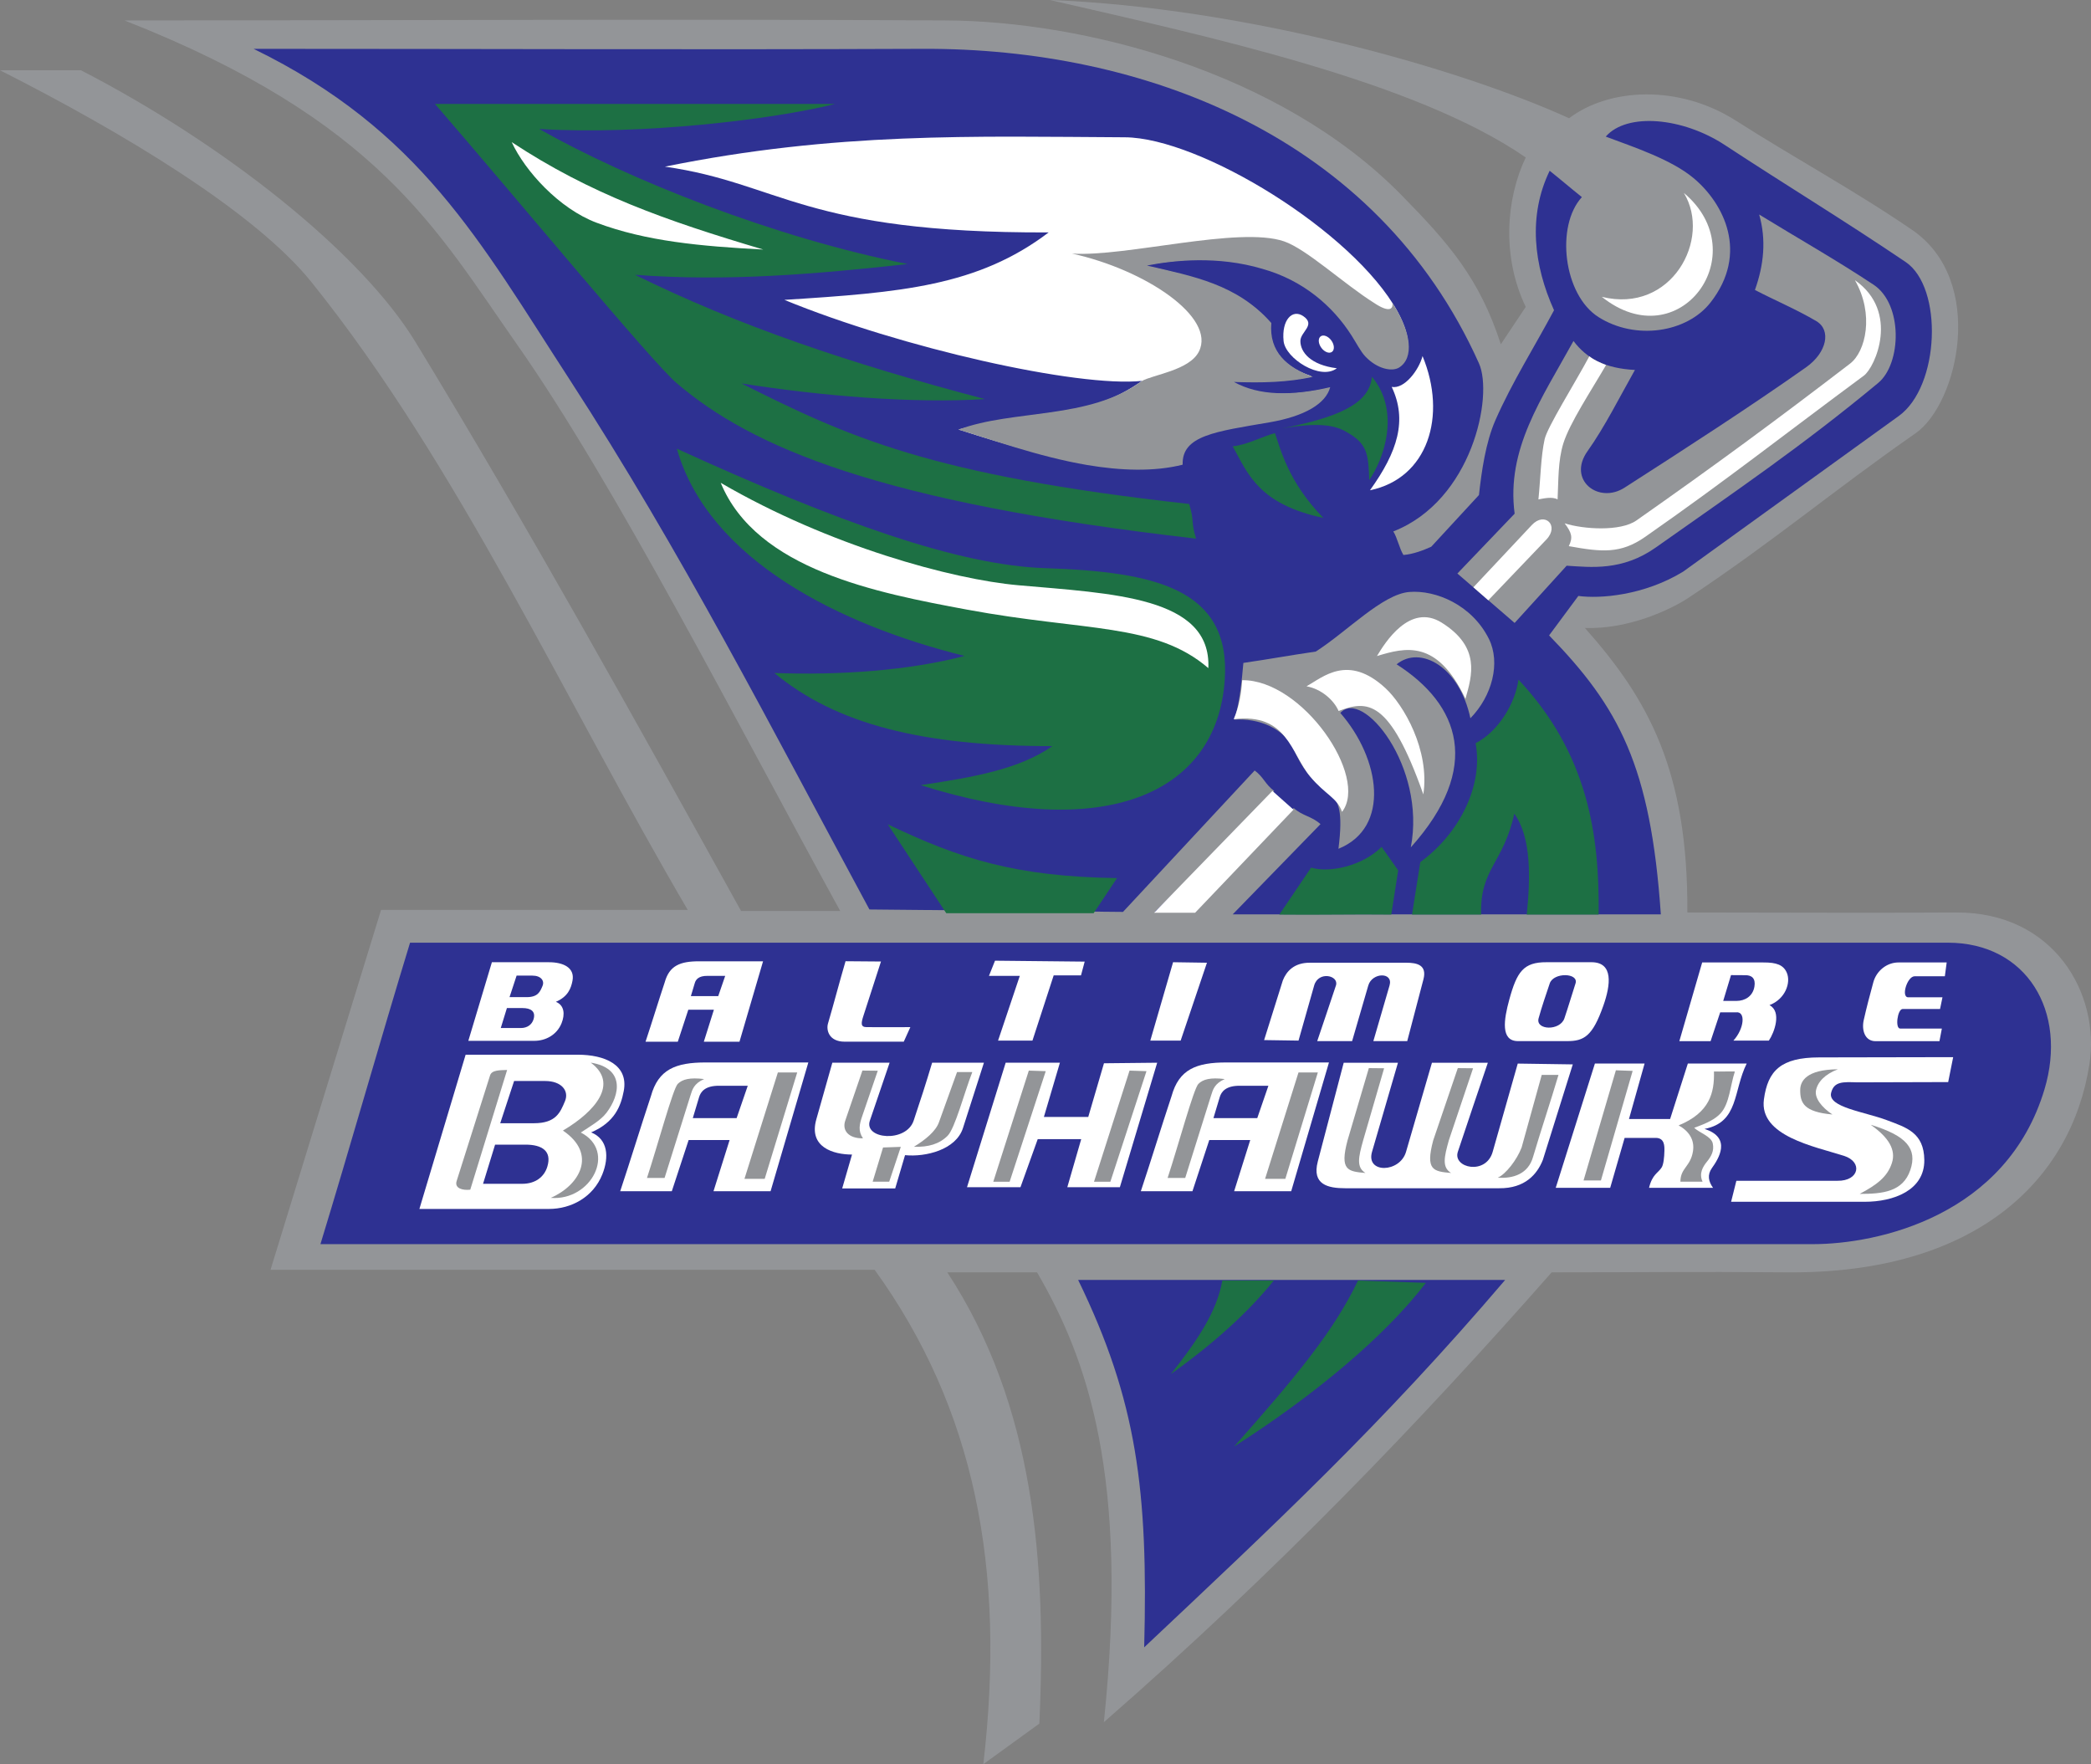
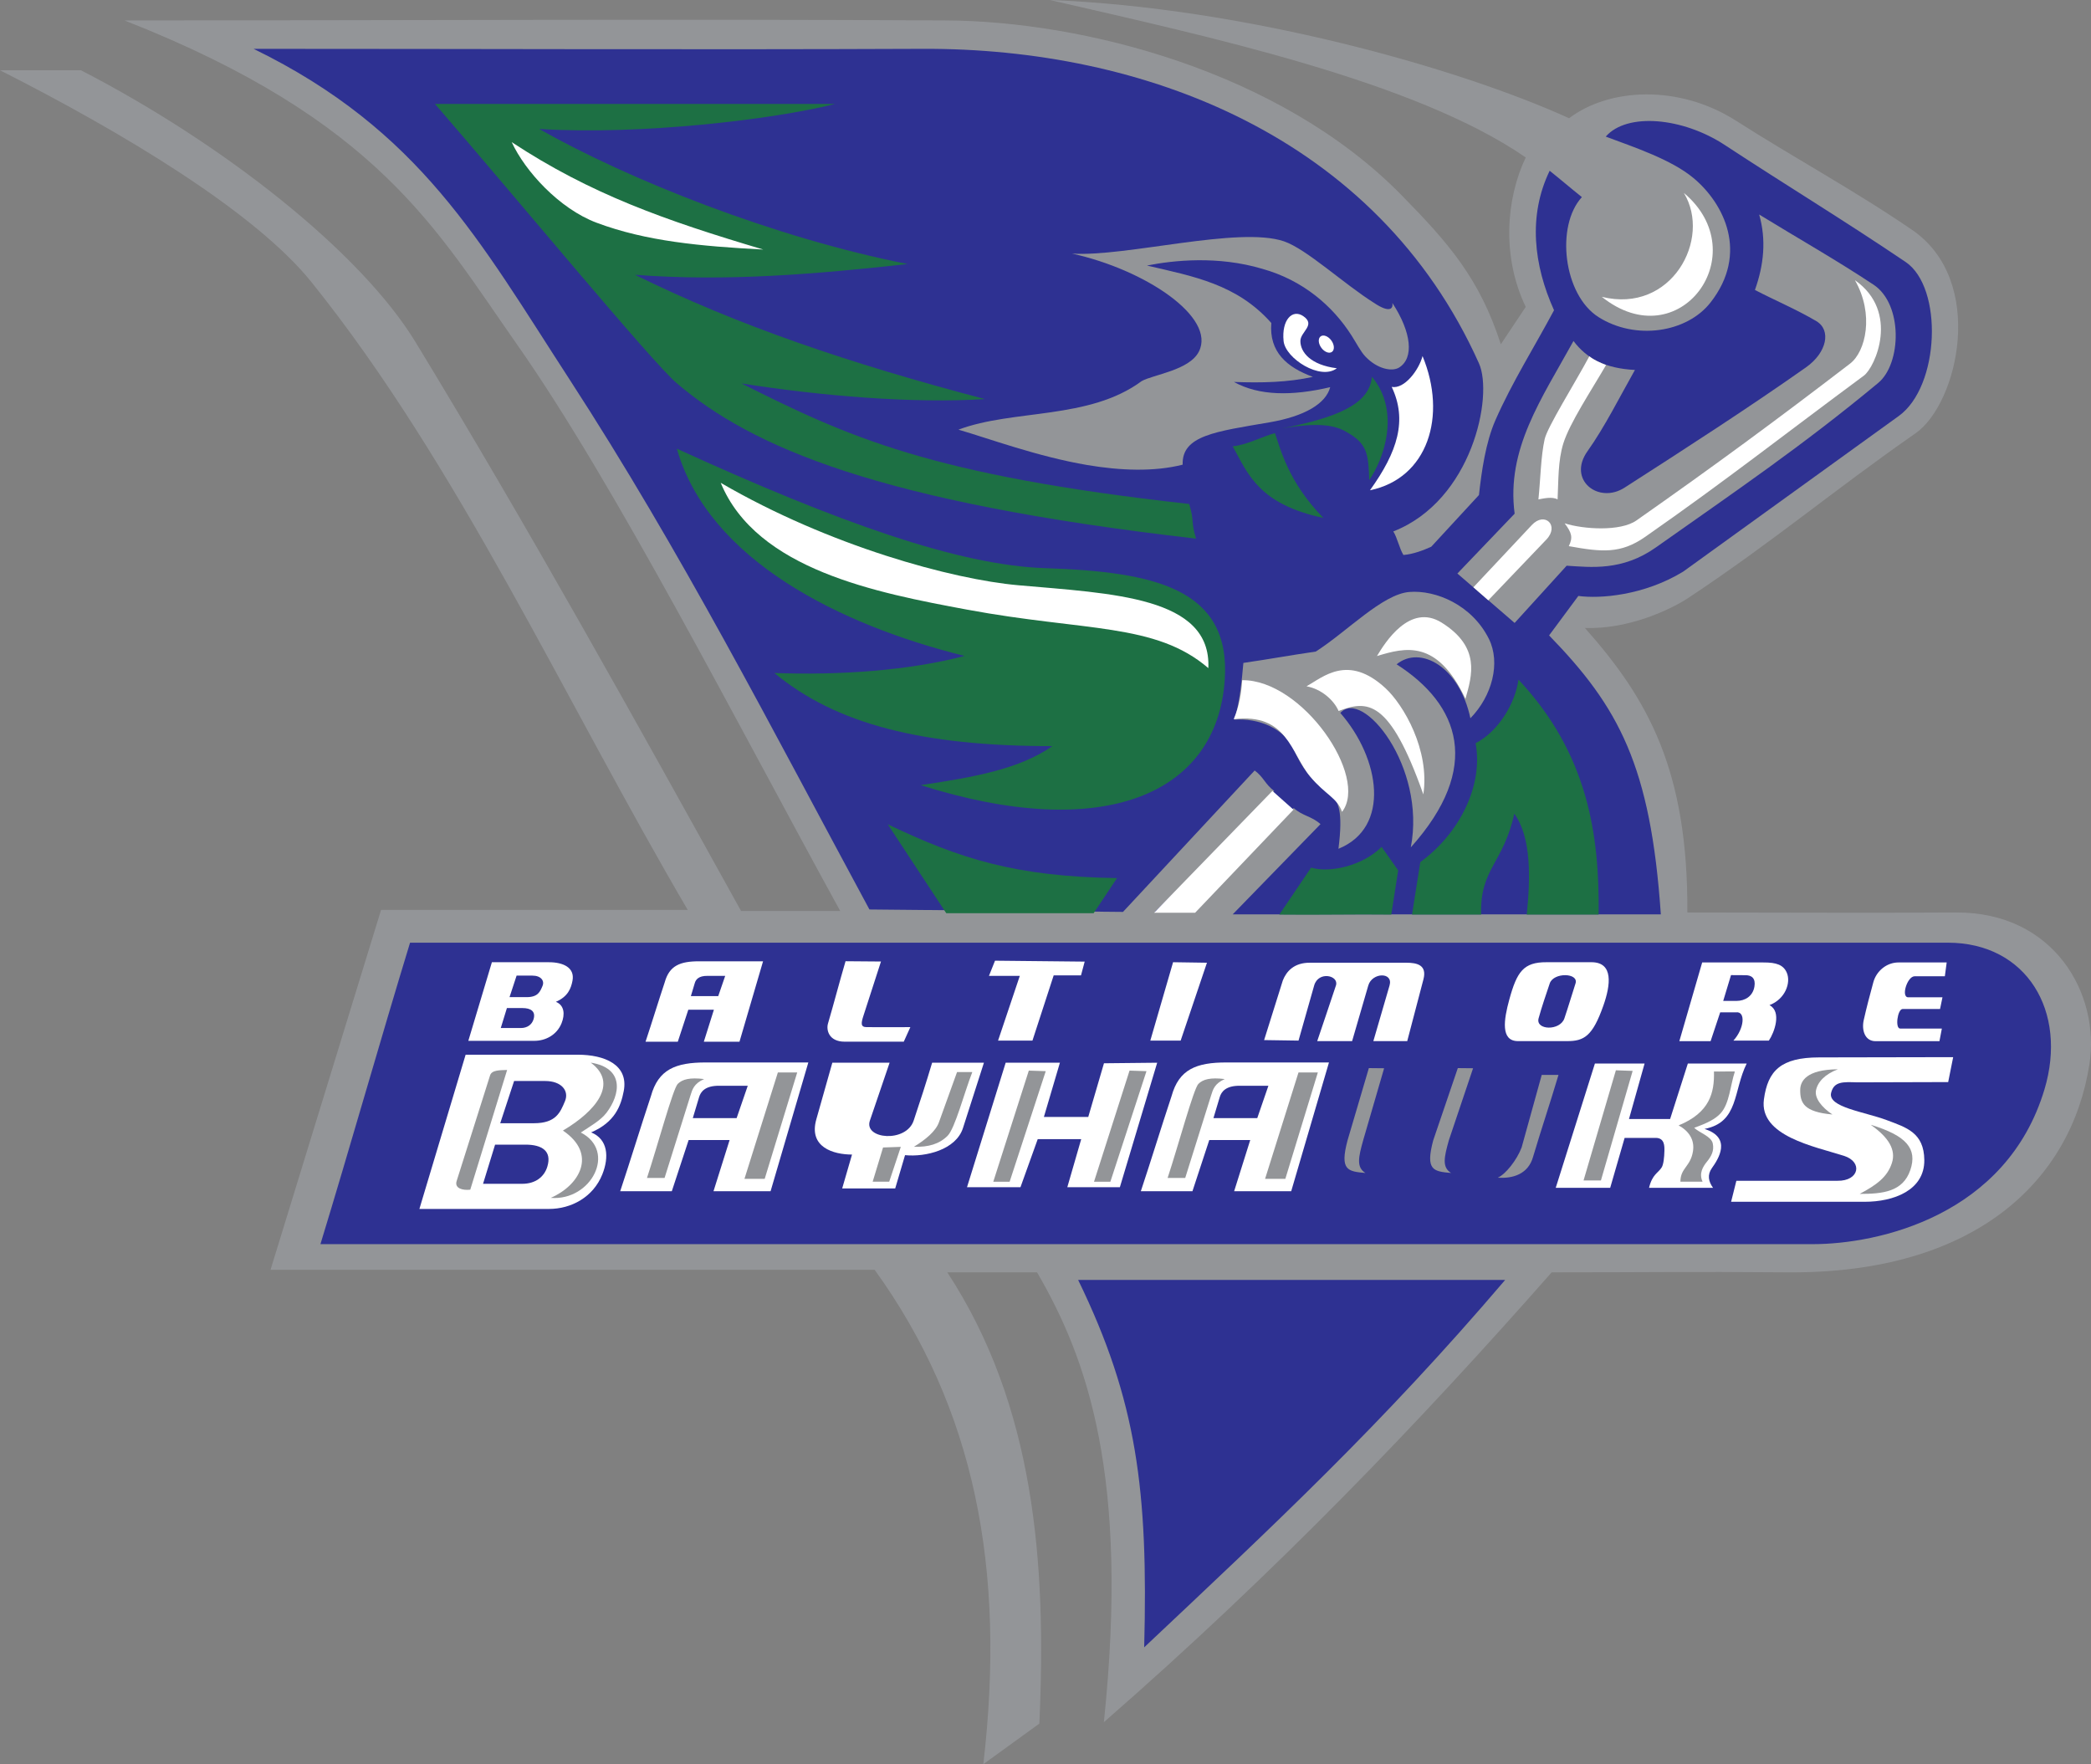
<svg xmlns="http://www.w3.org/2000/svg" version="1.0" id="Layer_1" x="0px" y="0px" width="259.397px" height="218.853px" viewBox="0 0 259.397 218.853" enable-background="new 0 0 259.397 218.853" xml:space="preserve">
  <rect x="0" y="0" width="259.397" height="218.853" fill="#808080" stroke="none" />
  <g>
    <path fill-rule="evenodd" clip-rule="evenodd" fill="#939598" d="M130.245,0c23.944,0.93,50.364,8.293,64.411,14.667   c4.93-3.747,13.594-4.239,20.727,0.323c7.117,4.553,14.623,8.599,21.826,13.531c9.234,6.323,5.693,21.553,0.428,25.224   c-10.449,7.284-17.574,13.382-28.188,20.425c-2.062,1.369-7.357,3.928-12.838,3.729c7.91,8.888,12.809,17.773,12.713,35.297   c11.373,0,21.926,0.077,33.297,0c12.205-0.082,17.934,10.099,16.582,18.813c-2.244,14.462-14.168,26.018-37.484,25.828   c-12.965-0.105-16.262,0-29.229,0c-16.371,18.601-34.229,37.201-55.549,55.802c3.176-30.478-2.062-45.119-8.29-55.802   c-3.614,0-7.518,0-11.132,0c10.815,16.515,12.328,35.999,11.417,55.978l-6.949,5.036c2.828-24.3-1.087-44.148-13.483-61.332   c-24.127-0.001-50.815-0.001-74.942,0c4.57-14.881,9.141-29.762,13.711-44.642c11.692,0,26.353,0,38.045,0   c-15.233-25.966-28.5-55.281-46.691-77.896C31.664,26.324,15.351,16.482,0,8.716c3.348,0,6.696,0,10.043,0   c17.627,9.094,34.688,22.524,41.5,33.715C65.629,65.567,78.8,89.318,91.933,113.01c3.605,0,8.695,0,12.3,0   C91.358,89.576,76.298,60.041,64.122,42.708c-9.936-14.142-17.105-27.771-48.67-40.172c33.992,0,67.985-0.188,101.976,0   c16.821,0.093,41.272,6.241,56.395,21.631c5.883,5.985,9.725,10.381,12.361,18.541c1.029-1.545,2.061-3.09,3.09-4.635   c-2.969-6.181-2.475-13.351,0-18.541C175.535,10.052,149.922,4.531,130.245,0L130.245,0z" />
    <path fill-rule="evenodd" clip-rule="evenodd" fill="#2E3192" d="M50.869,116.942c-3.706,12.128-7.412,25.268-11.118,37.396   c64.35,0,120.794,0,185.144,0c8.086,0,24.025-3.498,28.732-19.203c2.9-9.683-2.223-18.193-11.992-18.193   C179.137,116.942,113.366,116.942,50.869,116.942L50.869,116.942z" />
    <path fill-rule="evenodd" clip-rule="evenodd" fill="#2E3192" d="M199.199,16.946c2.633-3.021,9.555-2.378,14.75,1.03   c7.924,5.199,14.596,9.219,22.451,14.523c4.67,3.153,4.262,15.417-0.85,19.106l-26.744,19.305   c-4.889,2.984-10.371,3.384-13.006,3.018l-3.629,4.897c8.645,8.891,12.604,16.159,13.861,34.602c-17.643,0-35.467,0-53.109,0   c3.629-3.73,7.26-7.46,10.889-11.19c-1.109-1.008-2.219-0.995-3.328-2.003c-4.031,4.637-8.404,8.253-12.438,12.891   c-1.715,0-3.088,0-4.801,0c5.242-5.041,9.576-9.968,14.818-15.009c-1.109-0.807-1.309-1.727-2.418-2.533   c-5.445,5.847-10.889,11.695-16.334,17.542c-10.484-0.101-20.969-0.201-31.455-0.302C95.66,90.24,84.597,68.535,70.616,47.011   C59.508,29.91,52.149,16.159,31.459,6.058c28.33,0,54.725,0.116,83.054,0c27.182-0.11,56.266,10.712,68.958,39.017   c1.809,4.033-0.844,17.019-10.625,20.849c0.504,0.807,0.752,2.116,1.256,2.923c1.211-0.101,2.42-0.562,3.449-1.023l5.92-6.416   c0.324-2.924,0.826-6.522,2.053-9.312c2.072-4.706,4.84-9.074,7.26-13.61c-2.523-5.588-3.244-11.716-0.541-17.304   c1.514,1.21,2.484,2.059,3.996,3.269c-3.279,3.578-2.295,12.113,2.053,14.878c4.58,2.912,10.973,1.954,13.914-1.815   c4.777-6.124,1.648-12.287-2.117-15.425C207.342,19.801,202.828,18.3,199.199,16.946L199.199,16.946z" />
-     <path fill-rule="evenodd" clip-rule="evenodd" fill="#FFFFFF" d="M173.367,38.644c-5.443-9.908-24.482-21.564-33.83-21.613   c-18.703-0.099-35.853-0.675-57.052,3.642c14.328,2.042,17.18,8.262,47.605,8.16c-8.797,6.673-18.354,7.455-32.785,8.366   c14.496,5.959,36.394,10.887,44.368,10.049c-6.689,4.748-11.656,3.192-22.763,6.027c12.521,4.066,21.089,5.8,27.646,4.348   c-0.422-6.695,16.041-3.124,18.307-9.478c-4.838,1.077-9.426,1.006-12.033-0.839c2.869,0.089,8.35-0.057,9.836-0.658   c-4.062-1.28-5.336-4.125-5.037-6.523c-2.199-2.74-6.117-5.246-15.818-7.19c13.852-2.608,22.082,1.906,26.746,9.846   C171.686,48.104,177.248,45.704,173.367,38.644L173.367,38.644z" />
    <path fill-rule="evenodd" clip-rule="evenodd" fill="#FFFFFF" d="M211.162,119.394l-2.834,9.768h3.877l1.191-3.579   c0.646,0,1.293,0,1.939,0c1.268-0.175,1.045,2.037-0.299,3.504c1.443,0,2.957,0,4.398,0c0.697-1.02,1.617-3.604,0.074-4.398   c1.959-0.742,2.686-2.779,2.15-4.024c-0.416-0.968-1.295-1.281-2.895-1.27H211.162L211.162,119.394z M214.74,120.959   c-0.324,1.069-0.646,2.137-0.969,3.205c0.645,0,1.027,0,1.674,0c1-0.007,2-0.549,2.201-1.789c0.16-0.981-0.305-1.424-1.176-1.4   C215.873,120.949,215.07,120.984,214.74,120.959L214.74,120.959z M197.457,119.365c-1.818,0-3.764,0-5.584,0   c-2.885-0.021-3.693,1.181-4.641,4.642c-0.686,2.5-1.088,5.134,1.066,5.145c1.922,0.008,4.162-0.011,6.084,0   c2.133,0.01,3.182-0.609,4.518-4.392C199.824,122.141,200.154,119.385,197.457,119.365L197.457,119.365z M192.25,121.998   c-0.484,1.449-0.977,2.856-1.381,4.329c-0.404,1.481,2.662,1.586,3.201,0c0.486-1.434,0.912-2.888,1.379-4.329   C195.881,120.672,192.723,120.587,192.25,121.998L192.25,121.998z M61.021,119.366l-2.923,9.75h8.2c1.396,0,2.789-0.74,3.368-2.189   c0.434-1.088,0.359-2.219-0.709-2.65c1.503-0.643,1.88-1.672,2.061-2.607c0.322-1.666-1.205-2.304-2.908-2.303H61.021   L61.021,119.366z M62.884,125.052l-0.762,2.477H64.6c0.821,0,1.387-0.425,1.587-1.084c0.299-0.986-0.334-1.393-1.378-1.393H62.884   L62.884,125.052z M64.086,121.027l-0.877,2.67h2.131c1.401,0,1.666-0.688,1.962-1.393c0.274-0.649-0.208-1.277-1.252-1.277H64.086   L64.086,121.027z M80.081,129.229c0.793-2.381,1.587-4.988,2.38-7.37c0.571-2.061,1.894-2.616,4.285-2.607h7.914l-2.925,9.978   c-1.475,0-2.949,0-4.423,0c0.417-1.284,0.832-2.683,1.249-3.969c-1.058,0-2.116,0-3.175,0l-1.303,3.969H80.081L80.081,129.229z    M85.706,123.567h3.395l0.864-2.509c-0.712,0-1.491,0-2.203,0c-1.102-0.014-1.443,0.465-1.567,0.878L85.706,123.567L85.706,123.567   z M104.894,119.242c-0.761,2.578-1.422,5.155-2.18,7.733c-0.23,0.782,0.09,2.248,2.078,2.248h7.324l0.817-1.805   c-1.839,0-3.611,0.016-5.45,0c-0.75-0.008-0.653-0.535-0.375-1.397l2.181-6.744L104.894,119.242L104.894,119.242z M145.525,119.365   l-2.824,9.723h3.764l3.262-9.661L145.525,119.365L145.525,119.365z M123.436,119.176l-0.752,1.883h3.826l-2.697,8.029h4.266   l2.635-8.093h3.388l0.457-1.705L123.436,119.176L123.436,119.176z M156.818,129.024l2.322-7.401   c0.439-1.108,1.379-2.217,3.389-2.196c3.973,0,7.945,0,11.92,0c1.338,0,2.602,0.278,2.131,2.071l-2.008,7.653h-4.203l2.01-6.901   c0.492-1.696-2.16-1.637-2.637,0l-2.008,6.901h-4.328c0.771-2.301,1.562-4.596,2.322-6.901c0.41-1.249-2.18-1.838-2.701,0   l-1.941,6.838L156.818,129.024L156.818,129.024z M240.596,129.161c-2.635,0-5.27,0-7.904,0c-1.35,0.015-1.768-1.37-1.49-2.61   c0.352-1.577,0.766-3.139,1.191-4.697c0.383-1.397,1.646-2.462,3.133-2.46h5.967l-0.227,1.715c-1.168,0.001-2.588,0.001-3.758,0   c-0.916,0.016-1.707,2.593-0.789,2.609h4.252l-0.301,1.45c-1.592,0-3.055,0-4.646,0c-0.637,0.019-0.957,2.44-0.297,2.426h5.168   L240.596,129.161L240.596,129.161z" />
    <path fill-rule="evenodd" clip-rule="evenodd" fill="#FFFFFF" d="M57.763,130.838l-5.735,19.133h16.088   c2.741-0.001,5.474-1.454,6.608-4.296c0.852-2.135,0.704-4.354-1.391-5.199c2.949-1.263,3.688-3.28,4.043-5.118   c0.631-3.271-2.363-4.52-5.706-4.52H57.763L57.763,130.838z M61.417,141.994l-1.493,4.859h4.861c1.611,0,2.72-0.834,3.113-2.126   c0.588-1.938-0.656-2.733-2.705-2.733H61.417L61.417,141.994z M63.776,134.1l-1.721,5.239h4.181   c2.75-0.001,3.268-1.352,3.851-2.734c0.536-1.274-0.411-2.505-2.459-2.505H63.776L63.776,134.1z" />
    <path fill-rule="evenodd" clip-rule="evenodd" fill="#939598" d="M60.797,133.399l-4.149,13.111   c-0.291,0.919,0.771,1.182,1.691,1.072l4.571-14.85C61.985,132.762,61.008,132.735,60.797,133.399L60.797,133.399z" />
    <path fill-rule="evenodd" clip-rule="evenodd" fill="#939598" d="M73.285,131.822c3.497,2.58,0.609,6.028-3.453,8.427   c4.32,2.916,2.067,6.795-1.511,8.351c5.071,0.388,8.21-5.807,3.731-8.11c1.096-0.729,2.437-1.474,3.172-2.432   C76.966,135.786,77.506,132.495,73.285,131.822L73.285,131.822z" />
    <path fill-rule="evenodd" clip-rule="evenodd" fill="#FFFFFF" d="M76.938,147.773c1.271-3.812,2.541-7.986,3.812-11.798   c0.913-3.3,3.032-4.189,6.858-4.175h12.669l-4.683,15.973c-2.36,0-4.721,0-7.081,0c0.666-2.057,1.333-4.295,1.999-6.353   c-1.694,0-3.388,0-5.082,0l-2.088,6.353H76.938L76.938,147.773z M85.944,138.708h5.436l1.382-4.016c-1.139,0-2.387,0-3.526,0   c-1.763-0.023-2.311,0.744-2.509,1.405L85.944,138.708L85.944,138.708z" />
    <path fill-rule="evenodd" clip-rule="evenodd" fill="#939598" d="M84.078,134.458c-0.586,0.577-2.49,7.635-3.817,11.67h2.182   l3.217-10.252c0.224-0.716,0.418-1.455,1.69-2.018C85.55,133.64,84.655,133.89,84.078,134.458L84.078,134.458z" />
    <polygon fill-rule="evenodd" clip-rule="evenodd" fill="#939598" points="96.498,133.04 92.353,146.237 94.864,146.237    98.897,133.04 96.498,133.04  " />
    <path fill-rule="evenodd" clip-rule="evenodd" fill="#FFFFFF" d="M141.525,147.773c1.271-3.812,2.541-7.986,3.812-11.798   c0.912-3.3,3.031-4.189,6.857-4.175h12.67l-4.684,15.973c-2.359,0-4.721,0-7.08,0c0.666-2.057,1.332-4.295,1.998-6.353   c-1.693,0-3.387,0-5.082,0l-2.088,6.353H141.525L141.525,147.773z M150.531,138.708h5.436l1.383-4.016c-1.139,0-2.387,0-3.525,0   c-1.764-0.023-2.311,0.744-2.51,1.405L150.531,138.708L150.531,138.708z" />
    <path fill-rule="evenodd" clip-rule="evenodd" fill="#939598" d="M148.666,134.458c-0.586,0.577-2.49,7.635-3.818,11.67h2.182   l3.217-10.252c0.225-0.716,0.418-1.455,1.691-2.018C150.137,133.64,149.242,133.89,148.666,134.458L148.666,134.458z" />
    <polygon fill-rule="evenodd" clip-rule="evenodd" fill="#939598" points="161.084,133.04 156.939,146.237 159.451,146.237    163.484,133.04 161.084,133.04  " />
-     <path fill-rule="evenodd" clip-rule="evenodd" fill="#FFFFFF" d="M195.111,132.039l-3.715,11.85   c-0.703,1.774-2.211,3.549-5.424,3.515c-6.361,0-12.721,0-19.082,0c-2.143,0-4.166-0.443-3.414-3.313l3.215-12.253h6.729   l-3.215,11.048c-0.791,2.715,3.457,2.621,4.219,0l3.213-11.048h6.934c-1.24,3.683-2.504,7.358-3.721,11.048   c-0.656,2,3.488,2.942,4.324,0l3.109-10.947L195.111,132.039L195.111,132.039z" />
    <path fill-rule="evenodd" clip-rule="evenodd" fill="#939598" d="M185.801,146.093c1.873,0.134,3.791-0.438,4.389-2.605   c1.004-3.381,2.145-6.762,3.148-10.144h-2.08l-2.492,8.99C188.191,143.879,186.77,145.688,185.801,146.093L185.801,146.093z" />
    <path fill-rule="evenodd" clip-rule="evenodd" fill="#939598" d="M169.387,145.51c-2.199-0.19-3.205-0.338-2.221-4.037l2.646-8.973   l1.893,0.019l-2.598,8.938C168.523,143.555,168.236,144.798,169.387,145.51L169.387,145.51z" />
-     <path fill-rule="evenodd" clip-rule="evenodd" fill="#939598" d="M180.012,145.51c-2.197-0.19-3.203-0.338-2.219-4.037l3.055-8.973   l1.893,0.019l-3.006,8.938C179.15,143.555,178.863,144.798,180.012,145.51L180.012,145.51z" />
+     <path fill-rule="evenodd" clip-rule="evenodd" fill="#939598" d="M180.012,145.51c-2.197-0.19-3.203-0.338-2.219-4.037l3.055-8.973   l1.893,0.019l-3.006,8.938C179.15,143.555,178.863,144.798,180.012,145.51L180.012,145.51" />
    <path fill-rule="evenodd" clip-rule="evenodd" fill="#FFFFFF" d="M110.358,131.832h-7.104l-1.989,7.033   c-0.978,3.463,2.137,4.36,4.43,4.36l-1.219,4.202h6.578l1.22-4.128c2.549,0.255,6.319-0.66,7.186-3.363l2.6-8.104h-6.426   c-0.713,2.396-1.495,4.817-2.292,7.187c-0.935,2.781-6.215,2.305-5.431,0L110.358,131.832L110.358,131.832z" />
-     <path fill-rule="evenodd" clip-rule="evenodd" fill="#939598" d="M106.986,132.805l-2.128,6.21   c-0.417,1.216,0.402,2.221,2.196,2.196c-0.631-0.935-0.442-1.734-0.076-2.802l1.914-5.584L106.986,132.805L106.986,132.805z" />
    <polygon fill-rule="evenodd" clip-rule="evenodd" fill="#939598" points="109.546,142.347 108.259,146.589 110.311,146.589    111.749,142.271 109.546,142.347  " />
    <path fill-rule="evenodd" clip-rule="evenodd" fill="#939598" d="M118.726,132.99l-2.244,6.224   c-0.387,1.11-1.685,2.181-3.106,3.044c1.803,0.059,3.154-0.338,4.179-1.363c0.919-0.92,2.042-5.27,3.063-7.904H118.726   L118.726,132.99z" />
    <polygon fill-rule="evenodd" clip-rule="evenodd" fill="#FFFFFF" points="124.758,131.832 119.961,147.275 126.593,147.275    128.734,141.312 134.129,141.312 132.404,147.275 138.924,147.275 143.553,131.832 136.951,131.901 135.002,138.56 129.499,138.56    131.486,131.832 124.758,131.832  " />
    <polygon fill-rule="evenodd" clip-rule="evenodd" fill="#939598" points="127.629,132.81 123.221,146.594 125.25,146.594    129.729,132.88 127.629,132.81  " />
    <polygon fill-rule="evenodd" clip-rule="evenodd" fill="#939598" points="140.125,132.81 135.717,146.594 137.746,146.594    142.225,132.88 140.125,132.81  " />
    <path fill-rule="evenodd" clip-rule="evenodd" fill="#FFFFFF" d="M197.855,131.933l-4.861,15.42h6.756   c0.598-2.066,1.193-4.131,1.791-6.196c1.422,0,2.475,0,3.896,0c1.074,0.031,1.051,1.027,1.039,1.633   c-0.016,0.757-0.107,1.658-0.334,2.024c-0.436,0.709-1.166,0.841-1.572,2.539c2.523-0.001,5.418-0.001,7.943,0   c-0.566-0.77-0.744-1.607-0.139-2.457c0.773-1.084,2.529-3.755-0.922-4.852c4.273-0.821,3.545-4.714,5.232-8.111   c-2.434,0-4.867,0-7.299,0c-0.734,2.294-1.469,4.589-2.201,6.884c-1.701,0-3.4,0-5.102,0c0.645-2.295,1.289-4.59,1.936-6.884   H197.855L197.855,131.933z" />
    <polygon fill-rule="evenodd" clip-rule="evenodd" fill="#939598" points="200.457,132.771 196.445,146.441 198.6,146.441    202.537,132.845 200.457,132.771  " />
    <path fill-rule="evenodd" clip-rule="evenodd" fill="#939598" d="M212.623,132.92c0.074,2.625-0.52,5.101-4.383,6.687   c1.262,0.693,2.002,1.772,1.783,3.194c-0.297,1.933-1.561,2.079-1.561,3.788c0.891,0,1.857,0,2.748,0   c-0.469-1.016,0.037-1.855,0.521-2.451c0.564-0.695,0.945-1.377,0.742-2.303c-0.193-0.883-1.709-1.338-2.303-1.932   c1.609-0.569,2.604-1.07,3.268-1.783c1.119-1.201,1.215-3.517,1.783-5.2C214.43,132.896,213.416,132.944,212.623,132.92   L212.623,132.92z" />
    <path fill-rule="evenodd" clip-rule="evenodd" fill="#FFFFFF" d="M241.68,134.234l0.619-3.093l-16.641,0.032   c-4.721,0.009-6.355,1.628-6.838,5.21c-0.611,4.548,6.279,5.836,9.932,7.001c2.361,0.753,1.9,3.137-0.814,3.094h-12.535   l-0.652,2.605h16.543c3.637,0.011,7.465-1.438,7.424-5.178c-0.035-3.399-2.215-4.033-4.656-4.951   c-2.779-1.042-7.34-1.597-6.904-3.386c0.35-1.436,1.488-1.356,3.225-1.302L241.68,134.234L241.68,134.234z" />
    <path fill-rule="evenodd" clip-rule="evenodd" fill="#939598" d="M227.998,132.647c-3.936,0.028-4.662,1.492-4.674,2.549   c-0.016,1.594,0.426,2.746,3.994,3.058c-1.359-0.906-2.213-2.049-2.039-2.973C225.475,134.247,226.355,133.271,227.998,132.647   L227.998,132.647z" />
    <path fill-rule="evenodd" clip-rule="evenodd" fill="#939598" d="M232.061,139.528c2.266,1.586,3.166,3.131,2.633,4.757   c-0.564,1.723-1.869,2.689-3.992,3.821c2.832,0,5.365-0.246,6.285-2.973C237.863,142.534,236.562,140.887,232.061,139.528   L232.061,139.528z" />
    <path fill-rule="evenodd" clip-rule="evenodd" fill="#1D7044" d="M103.584,12.896c-16.54,0-33.081,0-49.622,0   c9.994,11.544,26.867,31.977,29.98,34.632c9.303,7.937,25.011,14.775,64.435,19.29c-0.689-2.24-0.168-2.061-0.857-4.3   c-32.222-3.572-42.365-8.355-55.533-14.951c9.867,1.554,21.246,2.503,30.206,1.941c-16.893-4.434-30.76-9.17-43.419-15.418   c11.372,0.865,22.441-0.085,33.812-1.336c-16.544-3.267-34.601-10.465-45.701-16.755C79.42,16.778,95.888,14.836,103.584,12.896   L103.584,12.896z" />
    <path fill-rule="evenodd" clip-rule="evenodd" fill="#1D7044" d="M83.965,55.66c3.931,13.812,20.264,21.877,35.689,25.709   c-6.856,1.814-15.526,2.419-23.591,2.117c7.662,6.351,18.349,9.073,34.479,9.073c-4.033,2.823-9.578,3.831-16.332,4.839   c22.583,7.158,36.757,1.226,37.726-13.066c0.77-11.374-8.799-13.403-22.301-13.853C118.931,70.124,104.027,64.834,83.965,55.66   L83.965,55.66z" />
    <path fill-rule="evenodd" clip-rule="evenodd" fill="#939598" d="M180.795,71.146c2.367,2.043,4.732,4.087,7.1,6.131   c2.152-2.367,4.303-4.733,6.455-7.1c3.012,0.188,6.896,0.675,11.047-2.254c10.074-7.109,18.107-12.545,27.598-20.415   c2.898-2.403,3.088-9.76-0.564-12.184c-4.627-3.07-9.467-5.808-14.199-8.713c0.896,3.12,0.588,6.239-0.525,9.358   c2.475,1.292,5.227,2.447,7.625,3.873c1.865,1.108,1.311,3.894-1.291,5.729c-6.887,4.857-14.9,10.044-22.51,14.924   c-3.236,2.075-7.123-0.967-4.598-4.518c2.148-3.021,4.059-6.856,5.887-10.084c-3.68-0.191-5.953-1.388-7.623-3.592   c-3.977,7.208-8.354,13.409-7.301,21.42C185.527,66.198,183.162,68.672,180.795,71.146L180.795,71.146z" />
    <path fill-rule="evenodd" clip-rule="evenodd" fill="#FFFFFF" d="M194.102,64.919c0.902,1.201,1.031,1.758,0.516,2.832   c4.09,0.737,6.42,0.977,9.471-1.15c10.025-6.991,17.305-12.739,27.133-20.004c1.4-1.036,4.48-7.924-1.109-11.837   c2.414,4.225,1.344,8.854-0.604,10.347c-9.121,6.993-16.734,12.603-26.504,19.457C201.006,65.965,196.381,65.656,194.102,64.919   L194.102,64.919z" />
    <path fill-rule="evenodd" clip-rule="evenodd" fill="#FFFFFF" d="M208.891,23.934c3.48,5.713-1.545,15.035-10.182,12.887   C208.348,44.527,217.848,31.453,208.891,23.934L208.891,23.934z" />
    <path fill-rule="evenodd" clip-rule="evenodd" fill="#FFFFFF" d="M197.164,44.199c-1.848,3.437-5.207,8.772-5.543,10.278   c-0.48,2.16-0.514,4.982-0.773,7.475c0.67-0.124,1.707-0.369,2.377,0c0.115-2.32,0.037-4.787,0.717-6.959   c0.793-2.531,3.449-6.53,5.295-9.708C198.414,44.952,197.758,44.678,197.164,44.199L197.164,44.199z" />
    <path fill-rule="evenodd" clip-rule="evenodd" fill="#FFFFFF" d="M182.781,72.854l7.246-7.723c1.609-1.717,3.463,0.067,1.803,1.804   l-7.201,7.534L182.781,72.854L182.781,72.854z" />
    <path fill-rule="evenodd" clip-rule="evenodd" fill="#939598" d="M182.408,89.1c2.699-2.757,3.775-6.884,2.289-9.857   c-2.105-4.212-6.576-6.07-9.857-5.809c-3.352,0.267-7.744,4.93-11.617,7.394c-3.227,0.469-5.75,0.939-8.977,1.408   c-0.174,1.995-0.469,5.037-1.117,7.031c2.994-0.176,6.17,1.023,7.395,3.759c3.299,7.385,6.689,2.925,5.516,12.268   c6.514-2.641,5.168-11.2,0.236-16.848c2.719-3.119,10.678,6.638,8.74,16.672c8.91-9.935,6.045-17.719-1.76-22.707   C176.189,80.006,181.061,82.705,182.408,89.1L182.408,89.1z" />
    <path fill-rule="evenodd" clip-rule="evenodd" fill="#1D7044" d="M188.371,84.306c-0.4,2.972-2.516,6.459-5.316,7.888   c0.973,5.259-2,11.204-6.859,14.748c-0.342,2.172-0.686,4.344-1.029,6.516c2.859,0,5.717,0,8.574,0   c-0.17-5.716,2.744-6.288,4.115-12.518c2.152,2.998,1.99,8.024,1.545,12.518c2.971,0,5.943,0,8.916,0   C198.432,103.569,197.002,93.509,188.371,84.306L188.371,84.306z" />
    <path fill-rule="evenodd" clip-rule="evenodd" fill="#1D7044" d="M172.594,113.458c0.285-1.886,0.572-3.601,0.857-5.487   c-0.686-0.972-1.371-1.943-2.057-2.915c-2.4,2.401-6.518,3.258-8.746,2.572c-1.314,1.943-2.629,3.887-3.945,5.83   C163.334,113.516,167.965,113.401,172.594,113.458L172.594,113.458z" />
    <path fill-rule="evenodd" clip-rule="evenodd" fill="#FFFFFF" d="M154.098,84.377c7.459-0.073,15.748,11.996,12.387,16.338   c-0.596-1.762-2.064-2.114-3.943-4.366c-2.416-2.896-2.826-7.939-9.498-7.131C153.736,87.604,153.99,85.99,154.098,84.377   L154.098,84.377z" />
    <path fill-rule="evenodd" clip-rule="evenodd" fill="#FFFFFF" d="M162.078,85.138c1.799,0.314,3.387,1.688,3.98,3.062   c3.539-1.329,6.297-1.586,10.512,10.346c0.826-5.513-2.463-11.111-4.691-13.171C167.236,81.081,164.125,83.998,162.078,85.138   L162.078,85.138z" />
    <path fill-rule="evenodd" clip-rule="evenodd" fill="#FFFFFF" d="M170.82,81.382c3.512-1.06,7.461-2.119,10.973,5.31   c0.826-2.905,1.895-6.411-2.934-9.445C174.885,74.75,171.793,79.76,170.82,81.382L170.82,81.382z" />
    <path fill-rule="evenodd" clip-rule="evenodd" fill="#2E3192" d="M133.748,158.78c7.291,14.992,8.699,26.141,8.193,45.575   c16.121-15.192,29.455-27.597,44.779-45.575H133.748L133.748,158.78z" />
    <path fill-rule="evenodd" clip-rule="evenodd" fill="#1D7044" d="M117.386,113.284c-2.418-3.676-4.837-7.352-7.256-11.028   c8.9,4.257,15.769,6.482,28.442,6.675c-0.967,1.452-1.934,2.902-2.902,4.354C129.576,113.284,123.481,113.284,117.386,113.284   L117.386,113.284z" />
-     <path fill-rule="evenodd" clip-rule="evenodd" fill="#1D7044" d="M168.467,158.851c-2.998,6.287-7.74,11.995-15.383,20.605   c10.158-6.481,18.865-13.834,23.799-20.315C174.078,159.043,171.271,158.946,168.467,158.851L168.467,158.851z" />
-     <path fill-rule="evenodd" clip-rule="evenodd" fill="#1D7044" d="M151.633,158.851c-0.676,3.869-3.096,7.448-6.385,11.608   c5.418-3.87,9.674-7.739,12.77-11.608C155.889,158.851,153.762,158.851,151.633,158.851L151.633,158.851z" />
    <path fill-rule="evenodd" clip-rule="evenodd" fill="#FFFFFF" d="M172.648,47.997c1.951,4.124,0.75,8.023-2.699,12.822   c7.189-1.479,9.598-9.224,6.523-16.646C176.023,45.897,174.225,48.297,172.648,47.997L172.648,47.997z" />
    <path fill-rule="evenodd" clip-rule="evenodd" fill="#FFFFFF" d="M161.693,39.23c-1.367-0.954-2.721,0.456-2.459,3.073   c0.217,2.165,4.584,4.942,6.607,3.38c-3.26-0.401-4.525-2.005-4.523-3.38C161.32,41.154,163.26,40.324,161.693,39.23L161.693,39.23   z" />
    <path fill-rule="evenodd" clip-rule="evenodd" fill="#FFFFFF" d="M163.836,41.725c0.342-0.25,0.936-0.019,1.322,0.511   c0.385,0.531,0.42,1.167,0.078,1.415c-0.344,0.25-0.936,0.019-1.322-0.511C163.527,42.609,163.494,41.974,163.836,41.725   L163.836,41.725z" />
    <path fill-rule="evenodd" clip-rule="evenodd" fill="#1D7044" d="M170.195,46.73c-0.303,3.544-4.639,5.113-11.188,6.425   c4.559-0.801,6.678-0.411,8.109,0.479c2.578,1.434,2.631,2.861,2.746,5.908C171.545,57.156,173.859,51.156,170.195,46.73   L170.195,46.73z" />
    <path fill-rule="evenodd" clip-rule="evenodd" fill="#1D7044" d="M158.162,53.727c-1.512,0.403-3.586,1.508-5.238,1.631   c1.924,3.525,3.283,7.19,11.244,8.89C159.826,59.81,158.854,55.712,158.162,53.727L158.162,53.727z" />
    <path fill-rule="evenodd" clip-rule="evenodd" fill="#939598" d="M118.9,53.3c6.794-2.557,16.194-1.19,22.723-6.02   c1.422-0.814,5.934-1.331,7.109-3.675c2.131-4.251-6.631-10.139-15.74-12.148c6.65,0.441,20.676-3.433,26.291-1.52   c2.797,0.954,7.42,5.28,11.186,7.646c1.963,1.311,2.385,0.68,2.26,0c2.4,3.668,2.691,6.847,0.84,8.007   c-0.875,0.55-2.711,0.188-4.18-1.353c-0.594-0.623-1.088-1.624-1.752-2.66c-2.318-3.616-5.982-6.817-11.045-8.23   c-5.496-1.638-10.998-1.063-14.309-0.406c5.826,1.353,11.168,2.318,15.43,7.126c-0.299,3.596,1.941,5.509,5.154,6.684   c-3.121,0.684-6.32,0.76-9.793,0.63c3.104,1.725,7.199,1.761,11.943,0.648c-0.537,2.053-3.174,3.613-7.535,4.363   c-6.68,1.146-10.887,1.625-10.768,5.25c-3.551,0.908-7.781,0.731-11.811,0.05C128.718,56.649,122.552,54.355,118.9,53.3L118.9,53.3   z" />
    <path fill-rule="evenodd" clip-rule="evenodd" fill="#FFFFFF" d="M63.481,17.632c1.637,3.565,5.876,8.25,10.52,9.994   c6.146,2.308,12.916,2.922,20.688,3.331C82.475,27.333,73.241,24.061,63.481,17.632L63.481,17.632z" />
    <polygon fill-rule="evenodd" clip-rule="evenodd" fill="#FFFFFF" points="157.848,98.116 143.172,113.227 148.26,113.227    160.461,100.441 157.848,98.116  " />
    <path fill-rule="evenodd" clip-rule="evenodd" fill="#FFFFFF" d="M89.409,59.895c4.436,10.788,19.409,13.656,30.548,15.728   c14.661,2.728,23.389,1.613,29.942,7.259c0.404-8.873-11.926-9.248-23.591-10.283C118.185,71.876,102.918,67.758,89.409,59.895   L89.409,59.895z" />
  </g>
</svg>